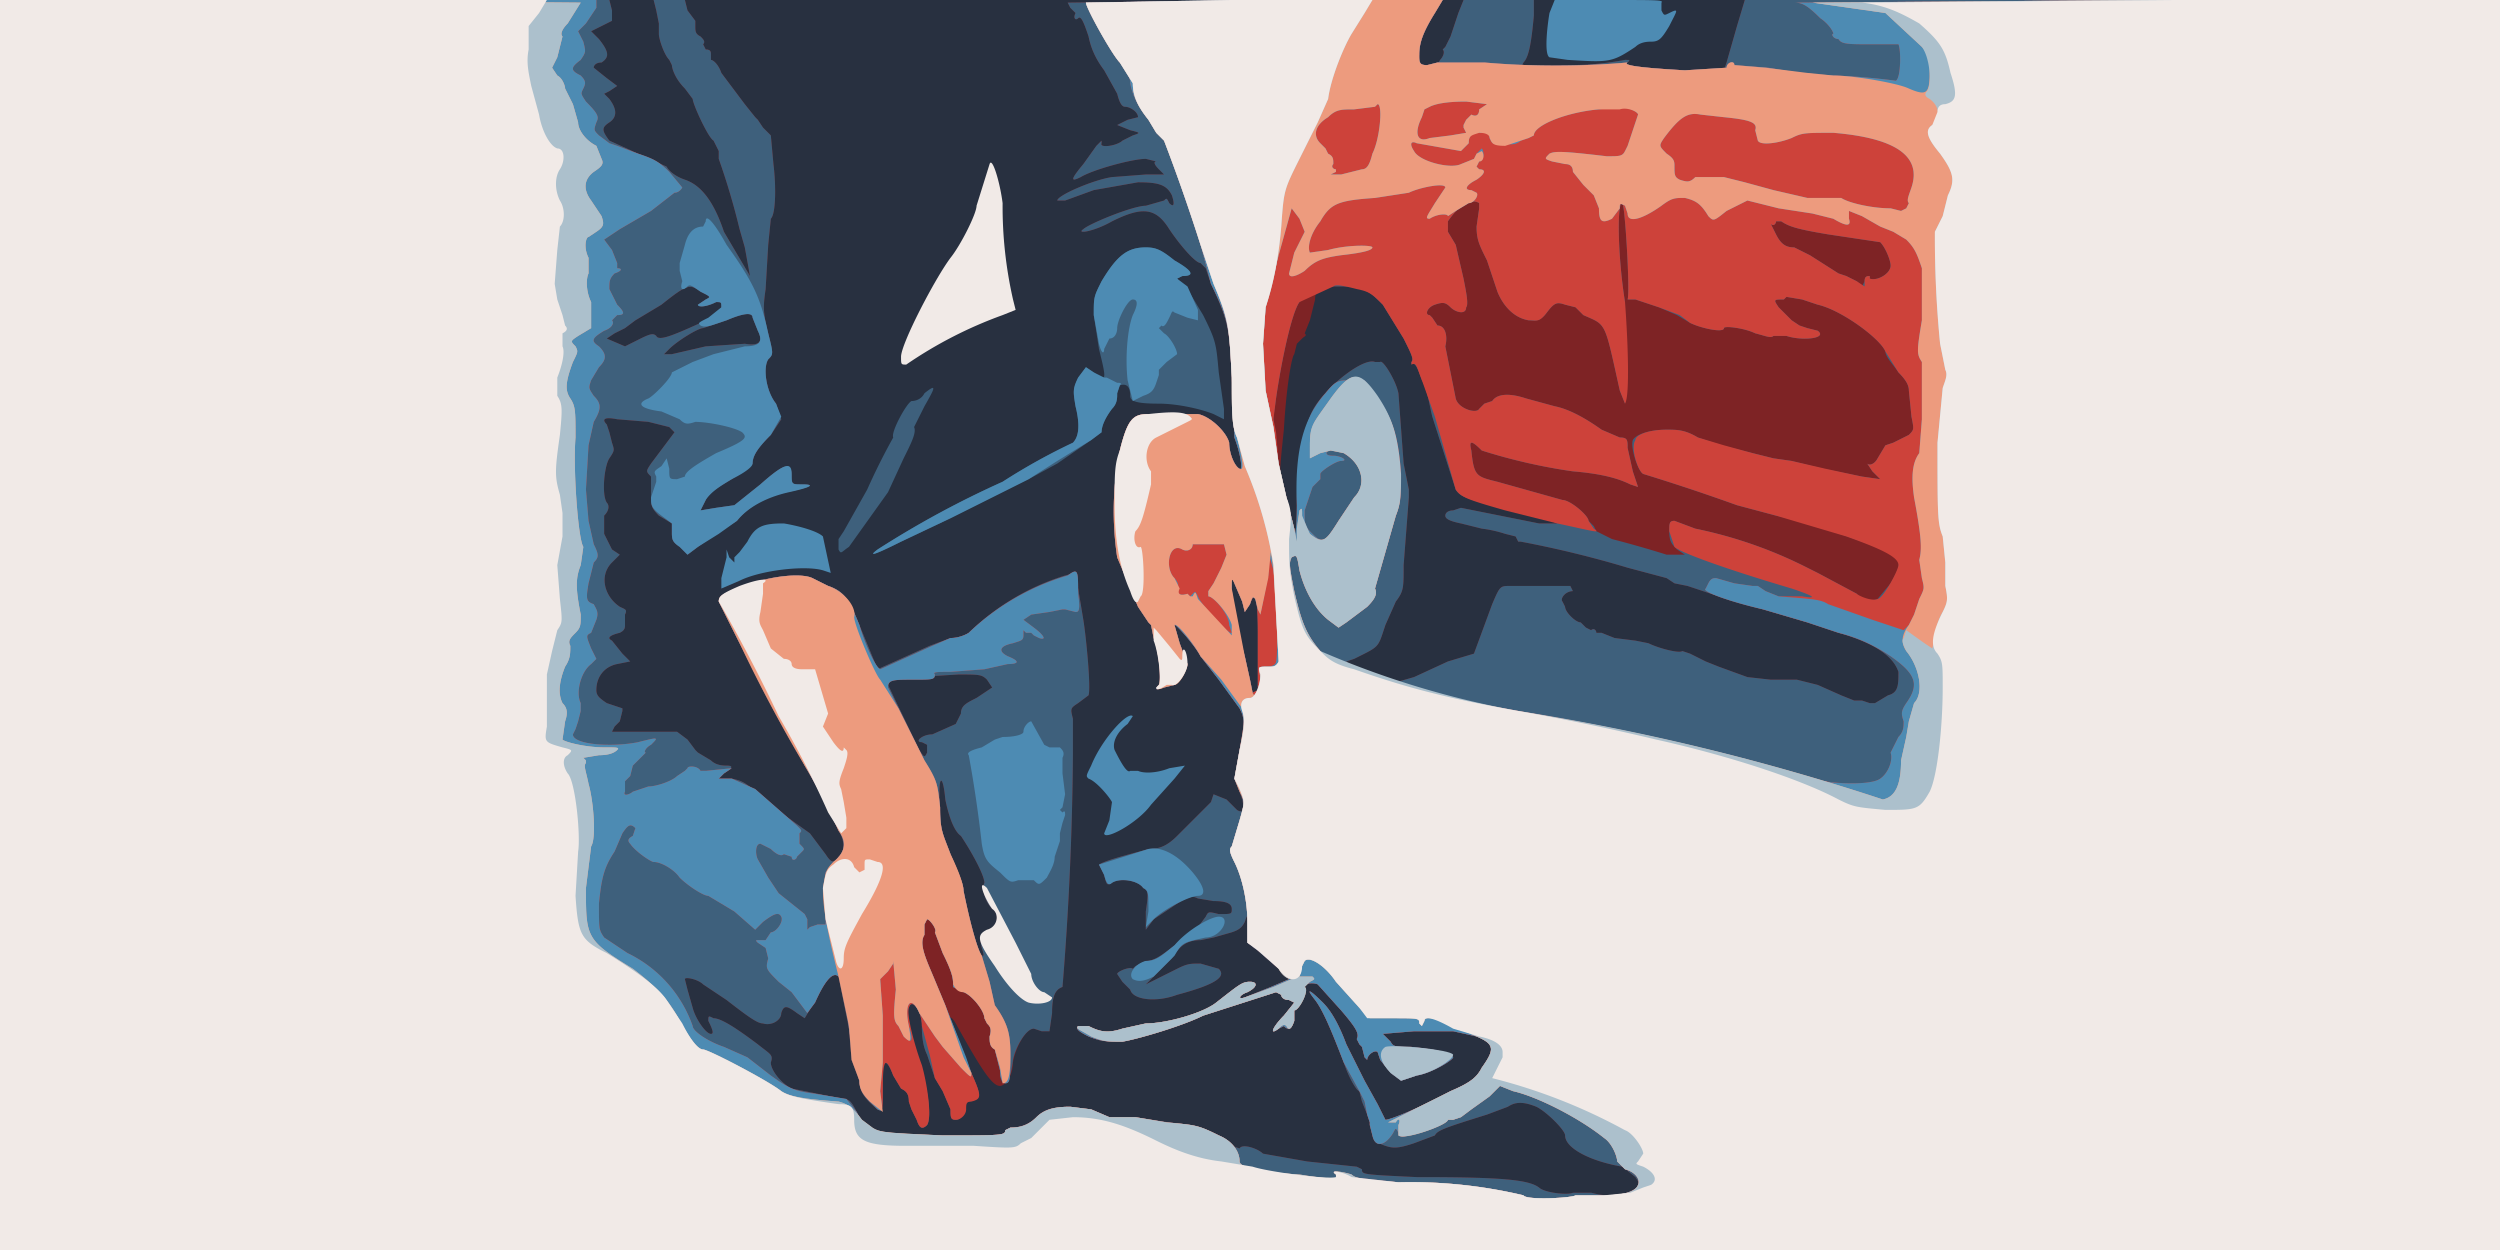
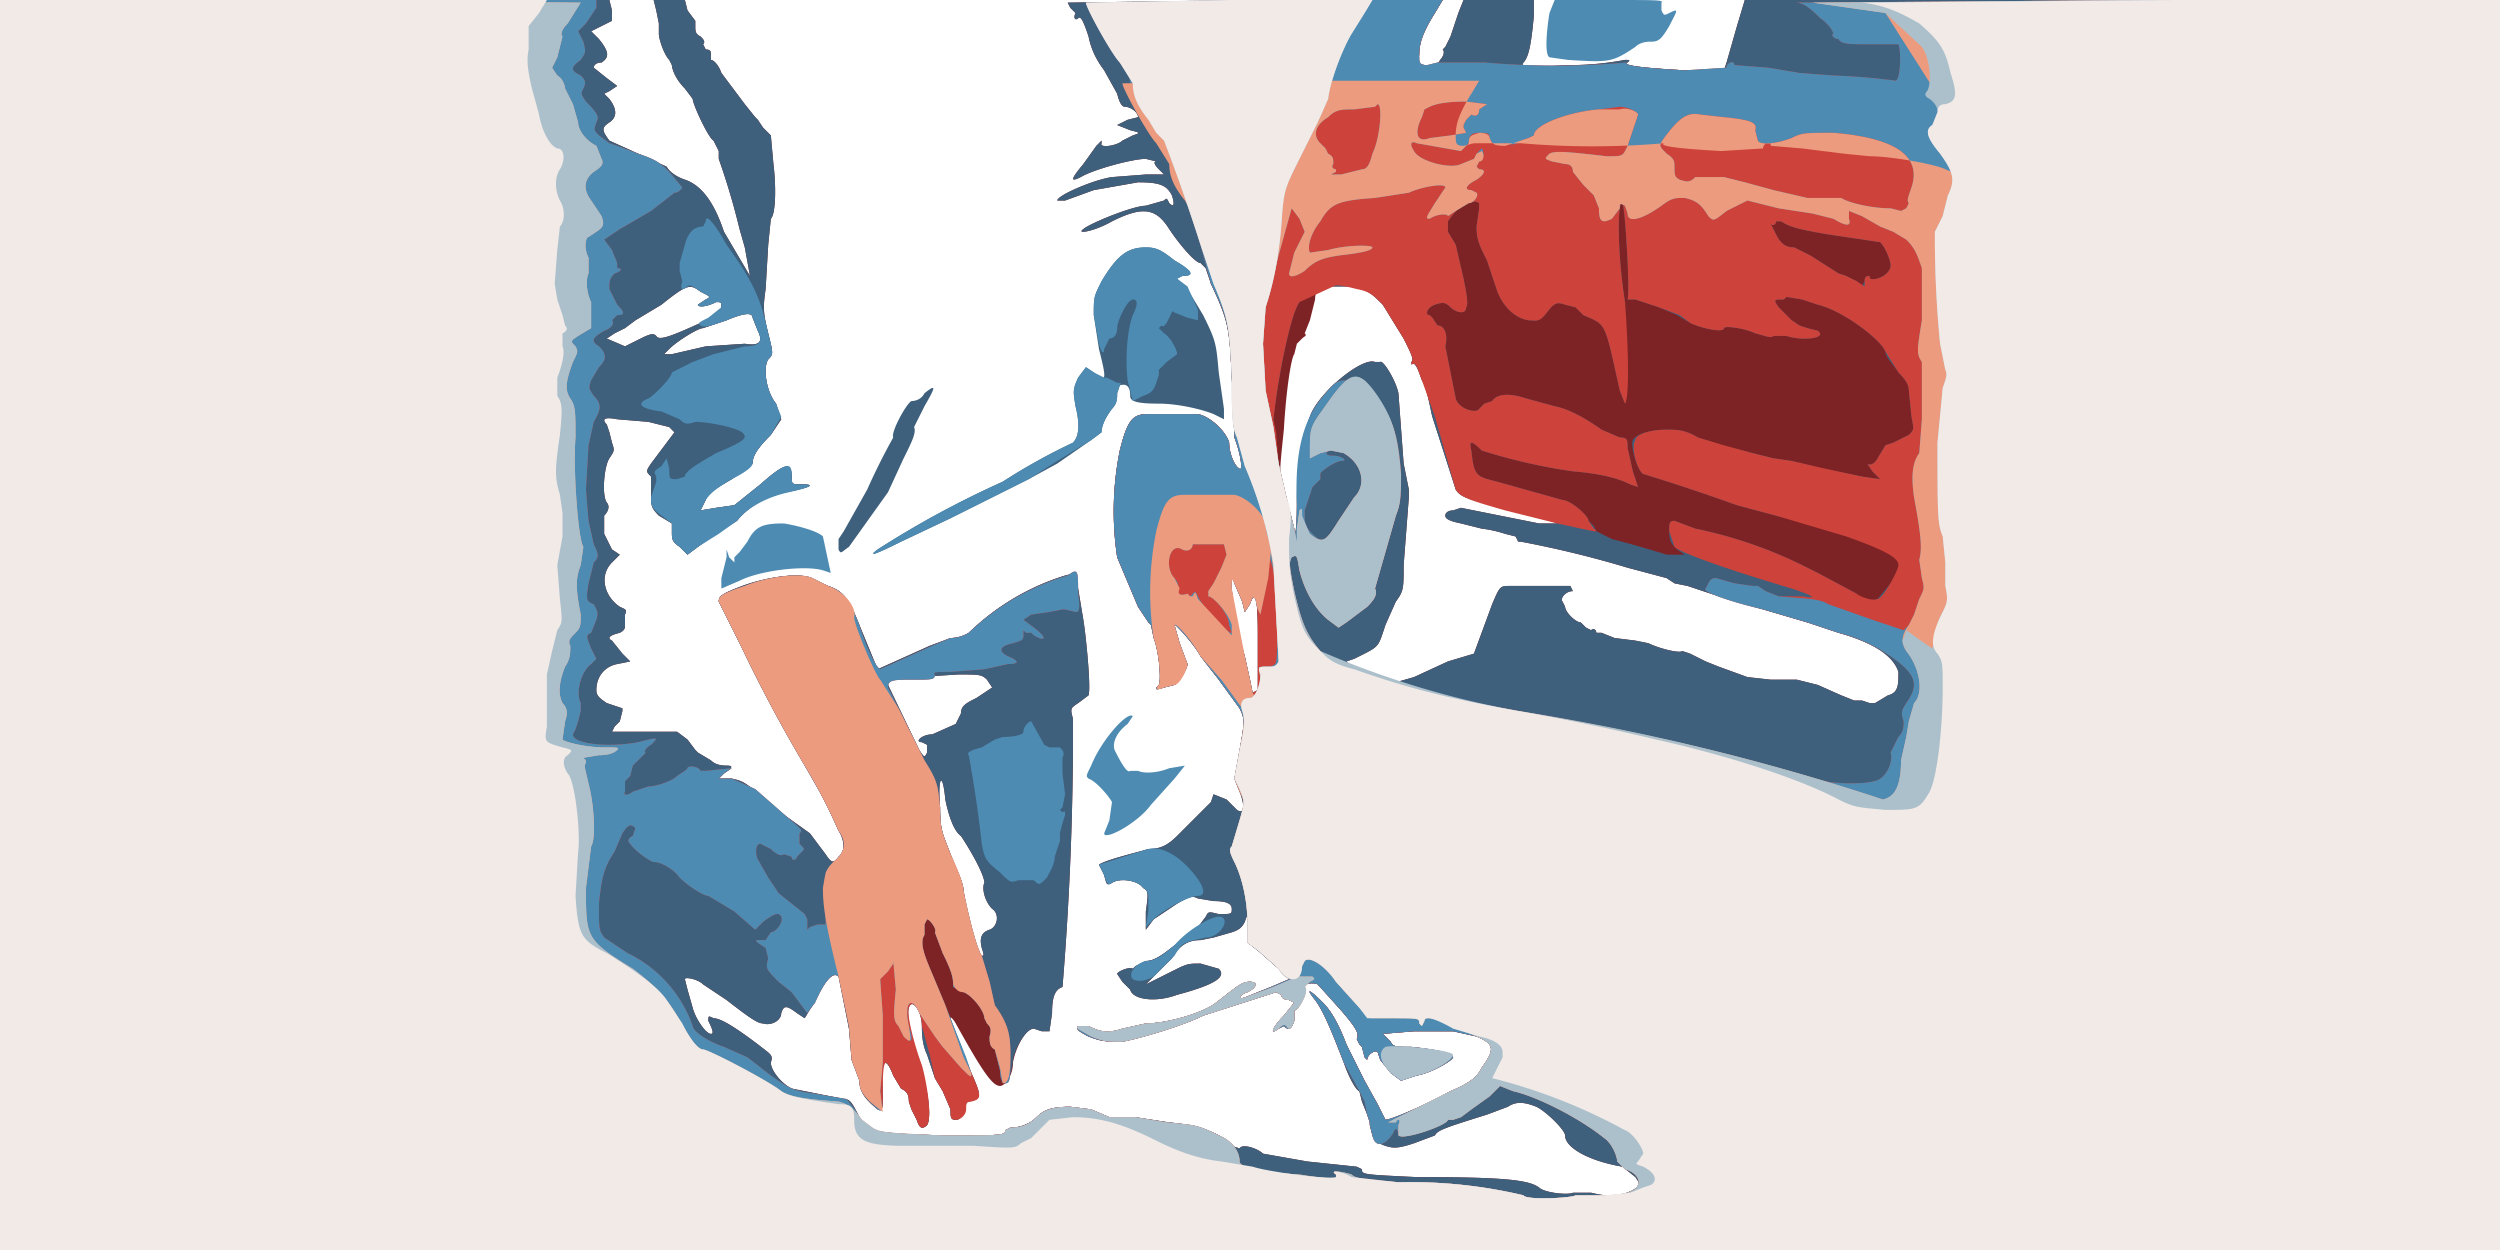
<svg xmlns="http://www.w3.org/2000/svg" xml:space="preserve" style="fill-rule:evenodd;clip-rule:evenodd;stroke-linejoin:round;stroke-miterlimit:2" viewBox="0 0 960 480">
-   <path d="M0 480V0h960v480H0Z" style="fill:#283040;fill-rule:nonzero" />
  <path d="M0 480V0h234l1 4v4l-4 2-4 2 3 3c4 5 4 7 1 9-2 0-3 1-3 2l5 4 4 3-3 2-2 1 2 2c3 4 3 7 0 9s-3 3 0 7l11 5 11 5c1 2 4 4 7 5 6 2 11 8 15 20l10 17-2-11-2-7a273 273 0 0 0-8-27v-3l-2-4c-2-1-8-14-8-16l-3-4c-4-4-5-8-5-9l-1-2c-2-2-4-8-4-10V9l-1-5-1-4h12l1 4 3 4v2c0 2 0 3 2 4 1 1 2 2 1 3l1 2c2 0 2 1 2 2v2c1 0 3 2 4 5l9 12 4 5 1 1 2 3 2 2 1 1 1 11c1 8 1 19-1 21l-1 10-1 17c-1 7-1 9 1 17s2 8 0 10c-2 3-1 12 3 17l2 6-4 6c-5 5-7 8-7 11l-8 6c-5 3-9 5-10 8l-2 4 6-1 7-1 10-8c9-8 12-9 12-3 0 3 0 3 4 3 5 0 4 1-6 3-9 2-15 6-19 11l-8 5-7 5-4 3-3-3c-3-2-3-3-3-6v-3l-5-3c-3-3-3-4-3-8v-7c-2-2-2-2 0-5l3-4 3-4 3-4-2-2-8-2-12-1c-5-1-6 0-4 2l1 3 1 4c1 3 1 3-1 6s-3 14-1 17c1 1 1 3-1 5v7l3 6 3 2-3 3c-5 5-3 13 3 17 2 1 3 1 2 3v4c0 1 0 2-2 3-4 1-5 2-3 3l4 5 3 3-5 1c-5 1-8 5-8 10 0 2 1 3 4 5l6 2v1l-1 4-2 2-1 2h25l4 3 3 4 1 1 5 3c2 2 5 2 6 2 3 0 2 1-1 3l-2 2h5c5 1 6 2 16 11l14 10 6 8c2 3 3 4 5 1 3-2 2-7 0-10a214 214 0 0 0-13-25 575 575 0 0 1-25-47l-8-16c0-2 1-3 9-6 11-4 23-5 26-3l7 3c6 2 8 5 12 15l7 17 20-9 8-3c4 0 7-2 7-2a92 92 0 0 1 37-22l4-1 1 6 2 12c1 6 3 26 2 29l-4 3c-3 2-3 2-2 6v14a1200 1200 0 0 1-4 89c-3 1-4 4-4 10l-1 7h-3l-3-1c-3 0-7 7-8 13 0 5-3 9-5 9-3 0-7-6-17-24-3-5-3-1 0 5l3 8 3 6c4 9 4 10-1 11-1 0-2 1-2 3s-1 4-3 4-2-1-2-4l-3-7-3-5-3-9c-2-4-2-9-2-11 0-6-4-11-5-7-1 2 1 14 4 22 3 7 5 20 3 23-2 2-3 1-4-2l-2-4-1-3c0-3-1-4-3-5l-3-5c-3-8-5-6-4 5 0 8 0 9-2 8-5-4-7-7-7-11l-3-8-1-12-4-20c-2-2-5 1-10 11l-3 5-3-2c-4-3-5-3-6 0 0 3-4 5-7 4-2 0-5-2-14-9l-6-4-3-2c-2-2-7-3-7-2l1 4 2 7c1 4 5 10 7 10 1 0 1-1-1-5 0-2 0-2 2-1 3 0 9 4 17 10 5 4 6 4 5 7 0 3 4 8 8 10l20 4c2 0 3 1 5 5 4 8 5 8 33 9 23 0 24 0 24-2l2-1c3 0 7-1 10-4s6-4 13-4l8 1 7 3h10l13 2c11 1 20 4 24 9l3 1c1-2 7 0 9 2l17 3 19 2 2 1c0 2 0 2 21 3 33 0 43 1 47 4 2 2 11 3 13 2h7c8 2 12 1 16-1 3-2 3-2 1-5l-5-4c-12-2-22-7-22-12 0-2-7-9-11-11-5-2-8-2-11 0l-8 3c-16 5-19 6-20 8l-8 3c-6 2-8 2-11 1s-4-2-5-4l-1-4v-1l-1-3-2-5-1-4c-1 0-4-5-6-11-5-13-8-20-11-24-4-5-2-4 3 1 3 3 6 8 9 16l7 14 5 9 3 6c2 0 14-5 25-11 7-3 10-5 12-9 5-7 5-9-2-12l-9-2h-15l-12 1 1 1 2 2c1 2 2 2 8 2 9 1 15 2 16 4 0 1-8 6-14 7l-6 2-4-3-4-5-1-3c-1-1-4 1-4 3l-1-1-1-4-1-1-1-2c1-2 0-4-6-11l-9-10c-2-1-7 0-5 1 1 1-2 9-4 9v4c-1 3-2 4-4 2l-2 1c-4 3-2-1 2-5l4-5-2-1c-2 0-3-1-3-2l-2-1-28 9c-8 4-25 9-31 10-6 0-8 0-13-2-4-2-5-3-4-4h4c4 2 7 3 13 1l9-2c8 0 22-4 27-8 9-7 10-8 13-8s3 2-1 4c-3 1-4 3-1 2l10-4 7-3-4-4-8-7c-4-3-4-3-4-9 0-5 0-5-1-2-1 2-2 3-5 4l-7 2-5 1c-5 0-8 2-11 7l-7 7-3 3 12-6c4-2 5-2 9-2l7 2c3 3-1 6-16 10-8 3-17 2-18-2l-3-3-2-3c0-1 5-3 6-2l1-1 4-2c3 0 6-2 11-6l9-7 3-4c1-2 1-2 5-1 5 0 5 0 5-2s-2-3-7-3l-6-1c-2-1-3-1-8 2l-9 6-3 4v-7c1-7 1-8-1-9-2-3-9-4-12-2-2 1-2 1-3-3l-2-4c3-2 16-5 19-6 4 0 7-1 11-5l13-13 1-3 5 2 4 4c3 2 3-2 1-7l-2-5 2-11c2-11 2-12 0-16l-8-11-7-9c-2-4-10-13-10-12l2 7 3 8c0 2-4 8-5 8l-4 1c-3 1-4 1-2-1 1-2 0-13-2-18l-1-5-1-1-2-3-2-3-8-19a118 118 0 0 1 1-41c3-12 5-14 11-14h19c5 1 11 7 12 11 0 4 2 9 4 10 1 1 1-4-2-12l-1-23c-1-19-1-21-8-36l-2-6-2-2c-2 0-8-7-12-13-5-8-10-9-22-3-7 4-14 5-11 3 2-2 19-9 24-9l7-2c1-1 1-1 2 1 2 2 2 0 1-3-2-4-5-5-13-5l-17 3-11 4h-3c0-2 14-8 21-9l13-1h7l-2-2c-2-2-2-3-1-3l-4-1c-5 0-20 4-25 7-4 2-4 1 1-5l5-7 2-2v1c-1 2 6 1 8-1l4-2c3-1 3-1-1-2l-5-2 4-2 4-1c0-2-3-4-5-4-1 0-2-1-3-5l-5-9c-3-4-5-8-6-13-2-6-3-8-4-7s-2 0-1-2l-2-2-1-2 72-1h72l-3 5c-5 8-6 12-6 16-1 3 0 4 3 4s4 0 5-2c1-1 2-3 1-4l1-1 2-4 3-9 2-5h27v6c-1 11-2 16-4 18-1 2-1 2 17 1a115 115 0 0 0 22-2c2 0 2 0 1 1-2 1 4 2 22 3h15l1-3 4-14 3-10h290v480H0Zm377-116c-1-4 0-6 3-7s4-6 1-8c-3-3-4-8-3-10 0-3-5-12-9-18-3-2-5-9-6-14-1-11-3-9-2 3 0 9 1 10 4 18 2 5 5 11 5 14 1 9 5 22 6 24 2 2 2 1 1-2Zm-21-78-2-1c-3 0 0-3 4-3l9-4 2-4c0-3 2-4 6-6l6-4-2-3c-2-2-3-2-11-2l-16 1c-9 1-11 1-11 3l12 25c2 3 2 3 3 1v-3Zm369-19c4-1 4-4 4-9-2-6-9-11-23-15l-12-4-17-5-20-6-9-3-5-1-3-2-15-4a402 402 0 0 0-41-10h-1l-1-2-4-1a47 47 0 0 0-9-2l-8-2c-5-1-6-2-6-3s1-2 3-2l3-1 30 6h7l-7-3c-28-6-30-7-32-10l-9-28c-1-4-2-11-4-14-2-6-3-7-4-6v-1c1-1 0-3-3-9l-8-13c-4-4-5-5-11-7h-10c-4 1-5 2-5 5l-2 8-2 5c1 1 0 1-1 2l-2 2-1 4c-1 1-3 12-4 29-2 19-2 19 1 26l3 12c0 4 1 2 1-10 0-15 1-22 5-33 3-9 20-23 25-21h2c1-1 6 7 7 12l2 27 2 10v3l-2 26c0 9 0 10-3 14l-4 9c-3 9-2 8-12 13l-3 1 2 2c3 2 13 6 17 6l7-2 13-6 10-3 7-19c3-7 3-7 7-7h23l1 2c-3 0-5 3-4 4l1 2c0 2 4 6 6 6l2 2 2 1c1-1 2 0 2 1h2l5 2 8 1 5 1c4 2 12 4 13 3l3 1 6 3 5 2 11 4 9 1h10l8 2 9 4 5 2h3l3 1h2l5-3Zm-242-8v-16c0-13-1-17-3-11l-2 3-1-4-3-7c-1-3-1-2-1 1 0 6 3 20 5 27l2 9 1 5 2-1v-6ZM271 133l15-1c6 1 7-1 5-5l-2-5c0-2-3-2-10 1l-9 3c-2 0-10 5-13 8l-2 2h3l13-3Zm-25-3c4-2 5-2 6-1 1 2 6 0 17-5 6-3 8-5 8-6 0-2 0-2-2-2-4 2-7 2-7 1l3-2c2-1 2-1-2-3-4-3-5-3-15 5l-10 6-4 3-4 2-3 2 7 3 6-3Z" style="fill:#7e2325;fill-rule:nonzero" />
  <path d="M0 480V0h234l1 4v4l-4 2-4 2 3 3c4 5 4 7 1 9-2 0-3 1-3 2l5 4 4 3-3 2-2 1 2 2c3 4 3 7 0 9s-3 3 0 7l11 5 11 5c1 2 4 4 7 5 6 2 11 8 15 20l10 17-2-11-2-7a273 273 0 0 0-8-27v-3l-2-4c-2-1-8-14-8-16l-3-4c-4-4-5-8-5-9l-1-2c-2-2-4-8-4-10V9l-1-5-1-4h12l1 4 3 4v2c0 2 0 3 2 4 1 1 2 2 1 3l1 2c2 0 2 1 2 2v2c1 0 3 2 4 5l9 12 4 5 1 1 2 3 2 2 1 1 1 11c1 8 1 19-1 21l-1 10-1 17c-1 7-1 9 1 17s2 8 0 10c-2 3-1 12 3 17l2 6-4 6c-5 5-7 8-7 11l-8 6c-5 3-9 5-10 8l-2 4 6-1 7-1 10-8c9-8 12-9 12-3 0 3 0 3 4 3 5 0 4 1-6 3-9 2-15 6-19 11l-8 5-7 5-4 3-3-3c-3-2-3-3-3-6v-3l-5-3c-3-3-3-4-3-8v-7c-2-2-2-2 0-5l3-4 3-4 3-4-2-2-8-2-12-1c-5-1-6 0-4 2l1 3 1 4c1 3 1 3-1 6s-3 14-1 17c1 1 1 3-1 5v7l3 6 3 2-3 3c-5 5-3 13 3 17 2 1 3 1 2 3v4c0 1 0 2-2 3-4 1-5 2-3 3l4 5 3 3-5 1c-5 1-8 5-8 10 0 2 1 3 4 5l6 2v1l-1 4-2 2-1 2h25l4 3 3 4 1 1 5 3c2 2 5 2 6 2 3 0 2 1-1 3l-2 2h5c5 1 6 2 16 11l14 10 6 8c2 3 3 4 5 1 3-2 2-7 0-10a214 214 0 0 0-13-25 575 575 0 0 1-25-47l-8-16c0-2 1-3 9-6 11-4 23-5 26-3l7 3c6 2 8 5 12 15l7 17 20-9 8-3c4 0 7-2 7-2a92 92 0 0 1 37-22l4-1 1 6 2 12c1 6 3 26 2 29l-4 3c-3 2-3 2-2 6v14a1200 1200 0 0 1-4 89c-3 1-4 4-4 10l-1 7h-3l-3-1c-3 0-7 7-8 12-1 10-5 12-5 4l-2-8c-2-1-2-3-2-5 1-3 0-4-1-5l-1-2c0-3-5-9-8-10l-4-2c0-3 0-5-4-13l-3-8c1-1-2-5-3-5l-1 2-1 4c-1 3 1 8 4 15l5 12 10 26c4 9 4 10-1 11-1 0-2 1-2 3s-1 4-3 4-2-1-2-4l-3-7-3-5-3-9c-2-4-2-9-2-11 0-6-4-11-5-7-1 2 1 14 4 22 3 7 5 20 3 23-2 2-3 1-4-2l-2-4-1-3c0-3-1-4-3-5l-3-5c-3-8-5-6-4 5 0 8 0 9-2 8-5-4-7-7-7-11l-3-8-1-12-4-20c-2-2-5 1-10 11l-3 5-3-2c-4-3-5-3-6 0 0 3-4 5-7 4-2 0-5-2-14-9l-6-4-3-2c-2-2-7-3-7-2l1 4 2 7c1 4 5 10 7 10 1 0 1-1-1-5 0-2 0-2 2-1 3 0 9 4 17 10 5 4 6 4 5 7 0 3 4 8 8 10l20 4c2 0 3 1 5 5 4 8 5 8 33 9 23 0 24 0 24-2l2-1c3 0 7-1 10-4s6-4 13-4l8 1 7 3h10l13 2c11 1 20 4 24 9l3 1c1-2 7 0 9 2l17 3 19 2 2 1c0 2 0 2 21 3 33 0 43 1 47 4 2 2 11 3 13 2h7c8 2 12 1 16-1 3-2 3-2 1-5l-5-4c-12-2-22-7-22-12 0-2-7-9-11-11-5-2-8-2-11 0l-8 3c-16 5-19 6-20 8l-8 3c-6 2-8 2-11 1s-4-2-5-4l-1-4v-1l-1-3-2-5-1-4c-1 0-4-5-6-11-5-13-8-20-11-24-4-5-2-4 3 1 3 3 6 8 9 16l7 14 5 9 3 6c2 0 14-5 25-11 7-3 10-5 12-9 5-7 5-9-2-12l-9-2h-15l-12 1 1 1 2 2c1 2 2 2 8 2 9 1 15 2 16 4 0 1-8 6-14 7l-6 2-4-3-4-5-1-3c-1-1-4 1-4 3l-1-1-1-4-1-1-1-2c1-2 0-4-6-11l-9-10c-2-1-7 0-5 1 1 1-2 9-4 9v4c-1 3-2 4-4 2l-2 1c-4 3-2-1 2-5l4-5-2-1c-2 0-3-1-3-2l-2-1-28 9c-8 4-25 9-31 10-6 0-8 0-13-2-4-2-5-3-4-4h4c4 2 7 3 13 1l9-2c8 0 22-4 27-8 9-7 10-8 13-8s3 2-1 4c-3 1-4 3-1 2l10-4 7-3-4-4-8-7c-4-3-4-3-4-9 0-5 0-5-1-2-1 2-2 3-5 4l-7 2-5 1c-5 0-8 2-11 7l-7 7-3 3 12-6c4-2 5-2 9-2l7 2c3 3-1 6-16 10-8 3-17 2-18-2l-3-3-2-3c0-1 5-3 6-2l1-1 4-2c3 0 6-2 11-6l9-7 3-4c1-2 1-2 5-1 5 0 5 0 5-2s-2-3-7-3l-6-1c-2-1-3-1-8 2l-9 6-3 4v-7c1-7 1-8-1-9-2-3-9-4-12-2-2 1-2 1-3-3l-2-4c3-2 16-5 19-6 4 0 7-1 11-5l13-13 1-3 5 2 4 4c3 2 3-2 1-7l-2-5 2-11c2-11 2-12 0-16l-8-11-7-9c-2-4-10-13-10-12l2 7 3 8c0 2-4 8-5 8l-4 1c-3 1-4 1-2-1 1-2 0-13-2-18l-1-5-1-1-2-3-2-3-8-19a118 118 0 0 1 1-41c3-12 5-14 11-14h19c5 1 11 7 12 11 0 4 2 9 4 10 1 1 1-4-2-12l-1-23c-1-19-1-21-8-36l-2-6-2-2c-2 0-8-7-12-13-5-8-10-9-22-3-7 4-14 5-11 3 2-2 19-9 24-9l7-2c1-1 1-1 2 1 2 2 2 0 1-3-2-4-5-5-13-5l-17 3-11 4h-3c0-2 14-8 21-9l13-1h7l-2-2c-2-2-2-3-1-3l-4-1c-5 0-20 4-25 7-4 2-4 1 1-5l5-7 2-2v1c-1 2 6 1 8-1l4-2c3-1 3-1-1-2l-5-2 4-2 4-1c0-2-3-4-5-4-1 0-2-1-3-5l-5-9c-3-4-5-8-6-13-2-6-3-8-4-7s-2 0-1-2l-2-2-1-2 72-1h72l-3 5c-5 8-6 12-6 16-1 3 0 4 3 4s4 0 5-2c1-1 2-3 1-4l1-1 2-4 3-9 2-5h27v6c-1 11-2 16-4 18-1 2-1 2 17 1a115 115 0 0 0 22-2c2 0 2 0 1 1-2 1 4 2 22 3h15l1-3 4-14 3-10h290v480H0Zm377-116c-1-4 0-6 3-7s4-6 1-8c-3-3-4-8-3-10 0-3-5-12-9-18-3-2-5-9-6-14-1-11-3-9-2 3 0 9 1 10 4 18 2 5 5 11 5 14 1 9 5 22 6 24 2 2 2 1 1-2Zm-21-78-2-1c-3 0 0-3 4-3l9-4 2-4c0-3 2-4 6-6l6-4-2-3c-2-2-3-2-11-2l-16 1c-9 1-11 1-11 3l12 25c2 3 2 3 3 1v-3Zm369-19c4-1 4-4 4-9-2-6-9-11-23-15l-12-4-17-5-20-6-9-3-5-1-3-2-15-4a402 402 0 0 0-41-10h-1l-1-2-4-1a47 47 0 0 0-9-2l-8-2c-5-1-6-2-6-3s1-2 3-2l3-1 30 6h7l-7-3c-28-6-30-7-32-10l-9-28c-1-4-2-11-4-14-2-6-3-7-4-6v-1c1-1 0-3-3-9l-8-13c-4-4-5-5-10-7h-9c-5 0-11 4-13 6-3 4-7 23-9 37l-1 7v6l2 12 3 13 3 12c0 4 1 2 1-10 0-15 1-22 5-33 3-9 20-23 25-21h2c1-1 6 7 7 12l2 27 2 10v3l-2 26c0 9 0 10-3 14l-4 9c-3 9-2 8-12 13l-3 1 2 2c3 2 13 6 17 6l7-2 13-6 10-3 7-19c3-7 3-7 7-7h23l1 2c-3 0-5 3-4 4l1 2c0 2 4 6 6 6l2 2 2 1c1-1 2 0 2 1h2l5 2 8 1 5 1c4 2 12 4 13 3l3 1 6 3 5 2 11 4 9 1h10l8 2 9 4 5 2h3l3 1h2l5-3Zm-242-8v-16c0-13-1-17-3-11l-2 3-1-4-3-7c-1-3-1-2-1 1 0 6 3 20 5 27l2 9 1 5 2-1v-6Zm243-35c4-7 4-8 1-11-5-3-31-12-45-15l-15-4a800 800 0 0 0-36-12c-2-1-5-10-4-13 1-2 6-4 13-4 4 0 7 0 12 3l9 3 12 3 8 2 7 1 12 3 15 3 7 1-3-3-2-3c1 1 3 0 4-2l3-5 3-1 6-3c2-2 2-2 1-7l-1-10c0-2-1-4-4-7-2-3-5-6-5-8-2-5-17-16-26-18l-6-2-6-1-1 1c-4 0-4 0-2 3l5 5 3 2 3 1 4 1c4 3-6 4-12 2h-5c-1 1-3 0-7-1-4-2-12-3-12-2 0 2-9 0-13-2l-5-3-7-3-9-3h-3c1-3-1-36-2-37-2-1-2 19 1 38v39l-2-5c-6-27-5-25-14-29l-3-3-4-1c-3-1-4-1-7 3s-5 3-7 3c-6-1-10-6-12-11l-4-12c-3-6-4-8-4-13l1-7v-2c-3-2-8 1-12 7v4l3 5 3 13c1 5 2 10 1 11 0 3-4 2-6 0s-3-2-6-1-4 4-2 4l1 1 2 3c3 0 4 4 3 8l4 20c1 4 8 6 9 4l2-2 3-1c2-3 7-3 13-1l11 3c5 1 11 4 18 9l7 3c3 0 3 1 3 4l2 9 2 6-3-1c-4-2-10-4-22-5a217 217 0 0 1-35-8c-4-4-5-4-4 0 1 10 2 10 10 12l25 7c3 0 10 6 10 8l2 2 1 2 6 3a423 423 0 0 1 21 6h7l-3-2c-2-2-3-3-3-7 0-3 0-4 2-4l8 3a170 170 0 0 1 43 15l2 1 2 1 15 8c1 2 6 3 8 2l5-6Zm-455-91 15-1c6 1 7-1 5-5l-2-5c0-2-3-2-10 1l-9 3c-2 0-10 5-13 8l-2 2h3l13-3Zm-25-3c4-2 5-2 6-1 1 2 6 0 17-5 6-3 8-5 8-6 0-2 0-2-2-2-4 2-7 2-7 1l3-2c2-1 2-1-2-3-4-3-5-3-15 5l-10 6-4 3-4 2-3 2 7 3 6-3Zm472-23c3 1 8-2 8-5 0-2-2-7-4-9l-20-3c-12-2-15-3-18-5h-2c0 1-1 2-2 1l2 4c2 4 4 5 7 5l6 3 11 7 3 1 4 2 2 2 1-2c0-2 1-2 2-2Z" style="fill:#3e607c;fill-rule:nonzero" />
  <path d="M322 212v-5l2-3 9-16a248 248 0 0 1 10-20c-1-2 5-13 7-14 2 0 4-1 5-3 5-4 4-2 0 5l-4 8c1 2-1 6-4 12l-6 13-15 21c-3 2-3 3-4 1Zm15-1a367 367 0 0 1 48-26 234 234 0 0 1 27-15c2-2 3-6 1-14-1-6-1-6 1-11l3-4 3 2c5 4 5 3 2-9l-2-13c0-7 0-7 3-13 6-10 10-13 17-13 4 0 6 1 11 5 7 4 8 6 3 6l-2 1 4 4 6 10c5 10 5 11 6 22l2 14v4l-4-2c-5-2-14-4-21-4-9 0-11-1-11-3 0-3-1-5-4-4l-1 3c0 2 0 4-2 6-3 4-4 7-4 9l-4 3-13 9-11 6-8 4-22 11-19 9c-10 5-13 6-9 3Z" style="fill:#3e607c;fill-rule:nonzero" />
  <path d="M0 480V0h229v3l-4 6-3 3 2 4c1 4 1 4-1 7-4 3-4 4 0 6 2 2 2 3 1 5s-1 2 1 5c5 5 5 6 4 8-1 3-1 3 1 5l4 3 3 1 8 3c6 2 8 3 12 7l5 6s-1 2-3 2l-9 7-12 7-6 4 3 4 2 5v2c2 0 2 1-1 2-2 2-2 3-2 6l3 6c3 3 3 4 0 4l-2 2c1 1 0 3-3 4-5 3-5 4-2 6 3 3 3 5 0 8l-3 5c-1 3-1 3 1 6 3 3 3 5 0 10l-2 9-1 17 1 12 2 9c2 4 2 5 0 7l-2 8c-1 6-1 7 2 8 1 2 2 3 1 6l-2 5c-2 1-2 1 0 6l2 4-2 2c-4 3-6 11-4 15v3l-1 4-1 3-1 2c0 4 15 5 25 3 8-2 8-2 5 1-2 1-3 3-2 3l-5 5-1 4-2 2v4c-1 2 2 1 3 0l6-2c3 0 9-2 11-4l3-2 1-1c0-1 4-1 5 1h2l10-1-3 2-2 2h5l9 4 16 14c2 2 2 2 1 3v4c2 2 2 2 1 3l-2 2c0 1-2 2-2 0l-3-1c-1 1-3 0-5-2l-4-2c-2 0-2 4-1 6l4 7 4 6 5 4 5 4 1 2v4l1-1 3-1h3v-20l3-4c5-4 5-8 2-12l-5-11-8-14-10-20-15-27-8-16c0-2 1-3 10-6 10-4 22-5 26-3l6 3c6 2 8 5 12 15 2 7 6 16 8 17l20-9 7-3c4 0 7-2 7-2a93 93 0 0 1 38-22c4-3 4-2 4 7 1 7 0 7-1 7l-4-1h-1l-5 1-7 1-3 2 4 3c4 3 5 5 2 4l-2-1-1-1h-2l-1-1v2c0 2-1 2-4 3-5 1-6 3-2 5 5 2 4 3 0 3l-9 2-13 1c-5 0-7 0-6 1 0 2-1 2-8 2-8 0-10 0-10 3l14 28c5 8 5 9 6 18 0 9 1 10 4 18 2 5 5 11 5 14 2 10 5 22 7 25l3 10 2 9c5 7 6 11 6 19 0 9 0 11-2 11-1 0-2-2-2-5l-2-8c-2-1-2-3-2-5 1-3 0-4-1-5l-1-2c0-3-5-9-8-10l-4-2c0-3 0-5-4-13l-3-8c1-1-2-5-3-5l-1 2v4c-2 3 0 8 3 15l5 12 10 26c4 9 4 10 0 11-2 0-2 1-2 3s-2 4-4 4-2-1-2-4l-3-7-3-5-2-9-3-11c0-6-4-11-5-7-1 2 2 14 5 22 2 7 4 20 2 23-2 2-3 1-4-2l-2-4-1-3c0-3-1-4-3-5l-3-5c-3-8-4-6-4 5 0 8 0 9-2 8-4-4-7-7-7-11l-2-8-2-12c-1-9-2-19-4-20-2-2-5 1-9 10l-3 4-3-4-3-4-5-4c-5-5-5-5-4-9l-1-4-3-2c-1-1-1-1 1-1h2l2-3c2 0 5-4 4-6s-3-1-7 2l-3 3-8-7-10-6c-2 0-8-4-11-7-2-3-7-6-10-6-1 0-7-4-9-7-1-1-1-2 1-3l1-3c-2-2-3-1-5 2l-3 7c-4 6-5 10-6 20 0 10 0 10 2 13l9 6a49 49 0 0 1 25 28c0 2 6 6 12 8l9 4 9 7c7 5 9 6 17 7l12 2 4 5c4 8 5 8 33 9 23 0 24 0 24-2l2-1c4 0 7-1 10-4s7-4 13-4l8 1 7 3h10l12 2c11 1 12 1 20 5 5 2 8 6 8 10 0 2 6 4 23 6 12 1 17 1 14-1s3-1 6 1l18 2a188 188 0 0 1 48 5c1 2 19 1 20 0h11c6 0 12-1 13-4 1-2-1-5-5-6l-3-3c0-2-2-7-5-9-10-8-26-16-35-18l-5-2-4 4-7 5-4 3-3 1h-2c0 1-6 4-13 5-5 2-5 2-6 0s-1-2-2 0c-3 5-7 6-8 1l-1-4v-1l-1-3-1-5-2-4-6-11c-5-13-8-20-11-24-4-5-2-4 3 1 3 3 6 8 9 16l7 14 5 9 3 6c2 0 14-5 25-11 7-3 10-5 12-9 5-7 5-9-2-12l-9-2h-15l-12 1 1 1 2 2c1 2 2 2 8 2 9 1 15 2 16 4 0 1-8 6-14 7l-6 2-4-3-4-5-1-3c-1-1-4 1-4 3l-1-1-1-4-1-1-1-2c1-2 0-4-6-11l-9-10c-2-1-7 0-5 1 1 1-2 9-4 9v4c-1 3-2 4-4 2l-2 1c-4 3-2-1 2-5l4-5-2-1c-2 0-3-1-3-2l-2-1-28 9c-8 4-25 9-31 10-6 0-8 0-13-2-4-2-5-3-4-4h4c4 2 7 3 13 1l9-2c8 0 22-4 27-8 9-7 10-8 13-8s3 2-1 4c-3 1-4 3-1 2l10-4 7-3-4-4-8-7-4-3v-8c0-8-2-17-5-23-2-4-2-5-1-6l3-10c2-7 2-7 0-11l-2-5 2-11c2-11 2-12 0-16l-8-11-7-9c-2-4-10-13-10-12l2 7 3 8c0 2-4 8-5 8l-4 1c-3 1-4 1-2-1 1-2 0-13-2-18l-1-5-1-1-2-3-2-3-8-19a118 118 0 0 1 1-41c3-12 5-14 11-14h19c5 1 11 7 12 11 0 4 2 9 4 10 1 1 1-4-2-12l-1-23c-1-19-1-22-8-36l-4-15a726 726 0 0 0-14-40l-3-3-3-5c-4-5-6-9-7-14 0-2-1-5-4-8S417 3 417 1l69-1h68l-3 5c-5 8-6 12-6 16 0 3 0 4 3 4l4-1h18a319 319 0 0 0 55 0c-2 1 4 2 22 3l16-1c0-2 3-3 3-1l13 1 12 2 13 1a245 245 0 0 1 24 2c2-1 2-12 1-14h-11c-8 0-11 0-12-2-2 0-3-2-2-2 0-1-2-4-5-6-5-5-7-6-10-6l134-1h137v480H0Zm722-181c3-2 5-7 4-10l3-6c2-2 2-4 2-6-1-3-1-4 1-7 5-7 4-11-6-18-6-4-12-7-20-9l-12-4-17-5c-13-3-24-7-22-8l1-2c1-2 2-2 3-2l7 2 7 1h2l3 2 5 2h9c6 1 5 0-4-3-27-8-43-14-45-16l-2-6c0-3 0-4 2-4l8 3a170 170 0 0 1 43 15l2 1 2 1 15 8c1 1 6 3 8 2 2 0 8-11 8-13 0-3-6-6-20-11l-27-8-15-4a800 800 0 0 0-36-12c-2-1-5-10-3-13 0-2 5-4 12-4 4 0 7 0 12 3l10 3 11 3 8 2 7 1 13 3 14 3 7 1-3-3-2-3c1 1 3 0 4-2l3-5 3-1 6-3c2-2 2-2 1-7l-1-10c0-2-1-4-4-7l-5-8c-2-5-17-16-26-18l-6-2-6-1-1 1c-4 0-4 0-2 3l5 5 3 2 3 1 4 1c4 3-6 4-12 2h-5c-1 1-3 0-7-1-4-2-12-3-12-2 0 2-9 0-13-2l-4-3-8-3-9-3h-3c1-3-1-36-2-37-2-1-2 19 1 38 1 13 2 36 0 39l-2-5c-6-27-5-25-14-29l-3-3-4-1c-3-1-4-1-7 3s-4 3-7 3c-6-1-10-6-12-11l-4-12c-3-6-4-8-4-13l1-7v-2c-3-2-8 1-12 7v4l3 5 3 13c1 5 2 10 1 11 0 3-4 2-6 0s-3-2-6-1-4 4-2 4l1 1 2 3c3 0 4 4 3 8l4 20c1 4 8 6 9 4l2-2 3-1c2-3 7-3 13-1l11 3c5 1 11 4 18 9l7 3c3 0 3 1 3 4l2 9 2 6-3-1c-4-2-10-4-22-5a217 217 0 0 1-35-8c-4-4-5-4-4 0 1 10 2 10 10 12l25 7c3 0 10 6 10 8l2 3c3 2 0 1-14-2l-20-5c-14-4-17-5-19-8l-8-28-5-14c-2-5-2-7-4-6v-1c1-1 0-3-3-9l-8-13c-4-4-5-5-10-6-4-1-8-2-9-1l-13 6c-3 4-7 23-9 37l-1 8 1 5 1 12 3 13 3 12c1 4 1 2 1-9 0-22 3-34 11-43 4-5 5-5 10-5h5l5 7c6 8 8 15 9 29 0 8 0 11-2 16l-8 28c1 2 0 4-3 7l-8 6-3 2-4-3c-5-4-9-11-11-19-1-6-1-6-3-5-1 2-1 3 1 13 3 13 5 17 10 23 3 3 5 5 14 8 19 6 34 10 62 15a887 887 0 0 1 109 25c8 3 26 4 30 1Zm-239-40v-16c0-13-1-17-3-11l-2 3-1-4-3-7c-1-3-1-2-1 1 0 6 3 20 5 27l2 9 1 5 2-1v-6Zm31-59 6-9c3-3 4-5 2-11-2-4-9-9-12-7-1 1-1 2 2 2s6 2 3 2c-2 0-8 4-8 5v2l-3 3-3 9c0 6 0 6 3 9 4 4 5 3 10-5Zm204-93c3 1 8-2 8-5 0-2-2-7-4-9l-20-3c-12-2-15-3-18-5h-2c0 1-1 2-2 1l2 4c2 4 4 5 7 5l6 3 11 7 3 1 4 2 3 2v-2c0-2 1-2 2-2Z" style="fill:#cd423a;fill-rule:nonzero" />
  <path d="M0 480V0h229v3l-4 6-3 3 2 4c1 4 1 4-1 7-4 3-4 4 0 6 2 2 2 3 1 5s-1 2 1 5c5 5 5 6 4 8-1 3-1 3 1 5l4 3 3 1 8 3c6 2 8 3 12 7l5 6s-1 2-3 2l-9 7-12 7-6 4 3 4 2 5v2c2 0 2 1-1 2-2 2-2 3-2 6l3 6c3 3 3 4 0 4l-2 2c1 1 0 3-3 4-5 3-5 4-2 6 3 3 3 5 0 8l-3 5c-1 3-1 3 1 6 3 3 3 5 0 10l-2 9-1 17 1 12 2 9c2 4 2 5 0 7l-2 8c-1 6-1 7 2 8 1 2 2 3 1 6l-2 5c-2 1-2 1 0 6l2 4-2 2c-4 3-6 11-4 15v3l-1 4-1 3-1 2c0 4 15 5 25 3 8-2 8-2 5 1-2 1-3 3-2 3l-5 5-1 4-2 2v4c-1 2 2 1 3 0l6-2c3 0 9-2 11-4l3-2 1-1c0-1 4-1 5 1h2l10-1-3 2-2 2h5l9 4 16 14c2 2 2 2 1 3v4c2 2 2 2 1 3l-2 2c0 1-2 2-2 0l-3-1c-1 1-3 0-5-2l-4-2c-2 0-2 4-1 6l4 7 4 6 5 4 5 4 1 2v4l1-1 3-1h3v-20l3-4c5-4 5-8 2-12l-5-11-8-14-10-20-15-27-8-16c0-2 1-3 10-6 10-4 22-5 26-3l6 3c6 2 8 5 12 15 2 7 6 16 8 17l20-9 7-3c4 0 7-2 7-2a93 93 0 0 1 38-22c4-3 4-2 4 7 1 7 0 7-1 7l-4-1h-1l-5 1-7 1-3 2 4 3c4 3 5 5 2 4l-2-1-1-1h-2l-1-1v2c0 2-1 2-4 3-5 1-6 3-2 5 5 2 4 3 0 3l-9 2-13 1c-5 0-7 0-6 1 0 2-1 2-8 2-8 0-10 0-10 3l14 28c5 8 5 9 6 18 0 9 1 10 4 18 2 5 5 11 5 14 2 10 5 22 7 25l3 10 2 9c5 7 6 11 6 19 0 9 0 11-2 11-1 0-2-2-2-5l-2-8c-2-1-2-3-2-5 1-3 0-4-1-5l-1-2c0-3-5-9-8-10l-4-2c0-3 0-5-4-13l-3-8c1-1-2-5-3-5l-1 2v4c-2 3 0 8 3 15l5 12 8 20 2 6c0 2 0 2-4-2l-7-8-3-4-2-3-4-6c-3-7-6-4-4 5 2 6 1 7-2 4l-1-2-1-2c-2-2-2-4-1-14l-1-11v1l-2 3-3 3 1 14v18l-1 11c1 8 1 8-1 7-4-4-7-7-7-11l-2-8-2-12c-1-9-2-19-4-20-2-2-5 1-9 10l-3 4-3-4-3-4-5-4c-5-5-5-5-4-9l-1-4-3-2c-1-1-1-1 1-1h2l2-3c2 0 5-4 4-6s-3-1-7 2l-3 3-8-7-10-6c-2 0-8-4-11-7-2-3-7-6-10-6-1 0-7-4-9-7-1-1-1-2 1-3l1-3c-2-2-3-1-5 2l-3 7c-4 6-5 10-6 20 0 10 0 10 2 13l9 6a49 49 0 0 1 25 28c0 2 6 6 12 8l9 4 9 7c7 5 9 6 17 7l12 2 4 5c4 8 5 8 33 9 23 0 24 0 24-2l2-1c4 0 7-1 10-4s7-4 13-4l8 1 7 3h10l12 2c11 1 12 1 20 5 5 2 8 6 8 10 0 2 6 4 23 6 12 1 17 1 14-1s3-1 6 1l18 2a188 188 0 0 1 48 5c1 2 19 1 20 0h11c6 0 12-1 13-4 1-2-1-5-5-6l-3-3c0-2-2-7-5-9-10-8-26-16-35-18l-5-2-4 4-7 5-4 3-3 1h-2c0 1-6 4-13 5-5 2-5 2-6 0s-1-2-2 0c-3 5-7 6-8 1l-1-4v-1l-1-3-1-5-2-4-6-11c-5-13-8-20-11-24-4-5-2-4 3 1 3 3 6 8 9 16l7 14 5 9 3 6c2 0 14-5 25-11 7-3 10-5 12-9 5-7 5-9-2-12l-9-2h-15l-12 1 1 1 2 2c1 2 2 2 8 2 9 1 15 2 16 4 0 1-8 6-14 7l-6 2-4-3-4-5-1-3c-1-1-4 1-4 3l-1-1-1-4-1-1-1-2c1-2 0-4-6-11l-9-10c-2-1-7 0-5 1 1 1-2 9-4 9v4c-1 3-2 4-4 2l-2 1c-4 3-2-1 2-5l4-5-2-1c-2 0-3-1-3-2l-2-1-28 9c-8 4-25 9-31 10-6 0-8 0-13-2-4-2-5-3-4-4h4c4 2 7 3 13 1l9-2c8 0 22-4 27-8 9-7 10-8 13-8s3 2-1 4c-3 1-4 3-1 2l10-4 7-3-4-4-8-7-4-3v-8c0-8-2-17-5-23-2-4-2-5-1-6l3-10c2-7 2-7 0-11l-2-5 2-11c2-11 2-12 0-16l-8-11-7-9c-2-4-10-13-10-12l2 7 3 8c0 2-4 8-5 8l-4 1c-3 1-4 1-2-1 1-2 0-13-2-18l-1-5-1-1-2-3-2-3-8-19a118 118 0 0 1 1-41c3-12 5-14 11-14h19c5 1 11 7 12 11 0 4 2 9 4 10 1 1 1-4-2-12l-1-23c-1-19-1-22-8-36l-4-15a726 726 0 0 0-14-40l-3-3-3-5c-4-5-6-9-7-14 0-2-1-5-4-8S417 3 417 1l69-1h68l-3 5c-5 8-6 12-6 16 0 3 0 4 3 4l4-1h18a319 319 0 0 0 55 0c-2 1 4 2 22 3l16-1c0-2 3-3 3-1l13 1 12 2 13 1a245 245 0 0 1 24 2c2-1 2-12 1-14h-11c-8 0-11 0-12-2-2 0-3-2-2-2 0-1-2-4-5-6-5-5-7-6-10-6l134-1h137v480H0Zm722-181c3-2 5-7 4-10l3-6c2-2 2-4 2-6-1-3-1-4 1-7 5-7 4-11-6-18-6-4-12-7-20-9l-12-4-17-5c-13-3-24-7-22-8l1-2c1-2 2-2 3-2l7 2 7 1h2l3 2 5 2c12 1 16 1 19 3l17 6 12 4 2-2 2-4 2-6c2-4 2-4 1-8l-1-7c1-4 1-8-2-24-1-7-1-13 2-17l1-13v-22c-2-3-2-4 0-16v-20c-2-6-3-8-6-11l-5-3-5-2-7-4-5-2v3c1 3-1 3-6 0l-8-2-13-2-12-3-8 4c-5 4-5 4-7 2-3-5-5-6-9-7-4 0-5 0-9 3-7 5-13 7-13 3l-1-3c-2-1-2-1-2 1l-3 4c-4 2-5 1-5-4l-2-5-4-4-4-5c0-2-1-3-3-3l-5-1c-3-1-3-1-1-3 2-1 5-1 22 1 5 0 6 0 7-2l1-2 4-12c0-1-4-3-7-3l-8 1c-12 1-25 6-25 10l-2 1-3 1c-1 1-3 2-6 1-5 1-5 0-6-2 0-2-1-2-4-2s-4 1-4 4l-3 3-17-3c-2-1-3 0-1 3 2 4 14 7 18 5l5-2 1-2 2-2c1 1 1 5-1 5l-1 2 1 1c3 0 2 2-1 4-4 2-5 4-2 4l2 1c1 1-1 4-3 4l-5 3-3 2c0-1-4-1-7 1-2 0-1-1 2-6l4-6c0-2-10 0-14 2l-13 2c-14 1-17 2-21 9-4 5-5 10-4 12l7-1c7-2 17-2 17-1s-3 2-12 3c-7 1-10 2-14 6-3 2-6 3-6 1l2-8 4-8-2-5-3-4-5 18-5 20-1 14 1 18 3 14 2 14 3 13 3 12c0 4 1 2 1-9-1-22 3-34 11-43 4-5 5-5 10-5h5l5 7c6 8 8 15 8 29 1 8 1 11-1 16l-8 28c1 2 0 4-3 7l-8 6-3 2-4-3c-5-4-9-11-11-19-1-6-1-6-3-5-1 2-1 3 1 13 3 13 5 17 10 23 3 3 5 5 13 8 20 6 35 10 62 15a887 887 0 0 1 110 25c7 3 26 4 30 1Zm-238-39c-1-4-1-4 2-4s4-1 4-2c1-3 0-27-1-35l-2-7v9l-3 15-1-2-1-4c-1-1-1-1-2 2l-2 3-1-4-3-7c-1-3-1-2-1 1 0 6 3 20 5 27l2 9 1 5c1 3 3-2 3-6Zm-12-20c0-4-6-11-8-11v-2l2-3 3-6 2-5-1-4h-12c0 2-2 3-4 2-5-3-7 7-3 11 1 1 2 3 1 4 0 2 1 3 4 2l1 1 1-1c1-1 1-1 2 1 1 3 12 15 13 14l-1-3Zm42-40 6-9c3-3 4-6 2-11-2-4-9-9-12-7-1 1-1 2 2 2s6 2 3 2c-2 0-8 4-8 5v2l-3 3-3 9c0 6 0 6 3 9 4 4 5 3 10-5ZM732 80l1-2c-1-1 0-3 1-6 4-12-6-19-30-21-11 0-12 0-16 2-5 2-12 3-13 1l-1-4c1-3-2-4-12-5l-9-1c-5-1-8 1-14 9-2 3-2 3 1 6 3 2 3 3 3 5 0 3 0 4 2 5 3 1 4 1 6-1h11l8 2 11 3 13 3h13c3 2 12 4 19 4l4 1 2-1ZM515 67l8-2c2 0 3-2 4-6 3-6 4-19 2-19l-1 1-8 1c-5 0-7 0-10 3-5 3-6 7-3 10l2 2 1 2c2 1 2 2 2 4-1 1 0 2 1 2v1l-2 1h4Zm42-15 6-1-1-2v-1l1-2 2-2c2 1 3 0 3-2l3-2-8-1c-8 0-12 1-14 2l-2 1-1 3c-3 6-2 10 3 8l8-1Z" style="fill:#4d8bb3;fill-rule:nonzero" />
  <path d="M435 376c-2-2 1-6 5-7 4 0 6-2 11-6 5-6 14-11 17-11 5 0 1 8-5 8-9 2-9 2-12 7l-8 8c-4 2-6 2-8 1Zm6-27c0-6 0-7-2-8-2-3-9-4-12-2-1 1-2 1-3-3l-2-4 19-6c5-1 11 2 17 9 5 6 5 9 2 9s-13 5-17 9l-3 3 1-6Zm-44-11h-6c-3 1-3 1-7-3-5-4-6-5-7-11a483 483 0 0 0-5-34c-1-1 1-2 5-3l5-3 3-1c5 0 8-1 8-2 0-2 2-4 3-4l5 9 2 1h4c1 1 2 2 1 4v6l1 8-1 5-1 1 1 1c1-1 1 0 1 1l-1 3-1 4v3l-2 6c0 3-2 6-3 8-3 3-3 3-5 1Zm27-18 2-5 1-7c-1-2-6-8-9-9-1-1-1-1 1-5 4-10 14-21 16-19l-2 3c-4 3-6 7-5 10 3 6 5 9 6 8h3c2 1 7 1 12-1l6-1-4 5-9 10c-5 7-18 14-18 11Zm-147-98 1-4 1-4v-3l1 3 2 2v-2l2-2 3-4c3-6 6-7 14-7 6 1 13 3 15 5l3 14-3-1c-7-2-24 0-32 4l-7 3v-4Zm-16-12c-3-2-3-3-3-6v-3l-4-3c-4-3-4-4-4-7l2-6v-2c-1-2-1-2 2-4l2-3 1 4c0 4 0 4 3 4l3-1c0-2 5-5 12-9 12-5 12-6 10-8-3-2-13-4-18-4-3 1-4 1-6-1l-7-3c-8-1-10-3-5-5 2-1 9-8 9-10l8-4 8-3 12-3c6 0 7-2 5-6l-2-5c0-2-3-2-10 1-6 2-8 3-10 2-1-1-1-1 3-3l5-4c0-2 0-2-2-2-4 2-7 2-7 1l3-2c2-1 2-1-2-3-3-2-4-3-5-2-2 2-3 1-2-2l-1-4v-3l2-7c1-4 3-7 7-7l1-2c0-3 3 0 8 9 10 14 13 20 16 34 2 8 2 8 0 10-2 3-1 12 3 17l2 5-4 7c-5 5-7 8-7 11 0 1-2 3-8 6-5 3-8 5-10 8l-2 4 6-1 7-1 10-8c9-8 12-9 12-4 0 4 0 4 4 4 5 0 4 1-5 3s-16 6-20 11l-7 5-8 5-4 3-3-3Zm76 1a367 367 0 0 1 48-26 234 234 0 0 1 27-15c2-2 3-6 1-14-1-6-1-7 1-11l3-4 3 2 4 2h1l4 2c1 0 2 0 1 1l-1 3c0 2 0 4-2 6-3 4-4 7-4 9l-4 3-13 8-11 7-8 4-22 11-19 9c-10 5-13 6-9 3Zm96-65c-1-9 0-20 2-25 2-4 2-6 0-6s-6 8-6 11c0 2-1 4-3 4l-2 4c0 2-1 2-2-2l-2-11c0-7 0-7 3-13 6-10 10-13 17-13 4 0 6 1 11 5 7 4 8 6 3 6l-2 1 4 3 4 9v4l-4-1-5-2c-1-1-1 0-2 2s-2 4-3 3l-1 1 2 2c2 1 5 6 5 8l-4 3-3 3v2l-1 3c-1 3-2 4-5 5l-4 2-2-8ZM602 23l-7-1c-2-1-1-11 0-17l2-5h21c18 0 21 0 20 1v3c1 2 1 2 3 1 4-2 3-1 0 5-3 5-4 6-7 6-1 0-4 0-6 2-9 6-10 6-26 5Z" style="fill:#4d8bb3;fill-rule:nonzero" />
-   <path d="M0 480V0h112l111 1-5 8c-2 2-3 4-2 5l-2 8-2 4 2 3c2 1 3 4 3 5l3 6 2 7c0 3 3 7 7 9l2 5c1 2 0 3-3 5-4 3-4 7-1 11l4 6c1 3 1 4-2 6l-3 2c-1 0-2 4 0 8v6c-1 2-1 7 1 11v10l-5 3c-3 2-3 2-1 4 1 2 1 2-1 6-3 8-3 11-1 14s2 5 2 15c-1 12 1 39 3 42l-1 7c-2 5-2 9 0 19 0 4 0 5-2 7s-3 3-2 5c0 3 0 5-2 8-2 5-3 10-1 14 2 2 2 4 1 7l-1 7c1 1 9 3 16 3 5 0 6 0 5 1s-3 2-7 2l-6 1 1 1v1c-1 1 0 3 1 8 2 7 3 21 1 24l-2 16c0 19 0 20 18 31 8 6 14 12 18 20 4 7 7 11 9 11s25 12 30 16c3 2 8 3 22 4 4 1 6 3 9 7l4 3c3 2 6 2 27 3 23 0 24 0 24-2l2-1c4 0 7-1 10-4s7-4 13-4l8 1 7 3h10l12 2c11 1 12 1 20 5 5 2 8 6 8 10 0 2 6 4 23 5 12 2 17 2 14 0s3-1 6 0c2 2 7 2 18 3a188 188 0 0 1 48 5c1 2 19 1 20 0h11c6 0 12-1 13-4 1-2-1-5-5-6l-3-3c0-2-2-7-5-9-10-8-26-16-35-18l-5-2-4 4-7 5-4 3-3 1h-2c0 2-17 8-19 6v-4c1-2 0-3-1-1h-3l8-4 16-8c7-3 10-5 12-9 5-7 5-9-2-12l-9-4c-6-3-11-4-11-2l-1 2-1-1c0-2 0-2-11-2h-8l-4-4-9-10c-4-6-10-10-12-8l-1 2-1 4h5c1 1 1 1-1 2l-2 2c2 1-2 9-4 9v4c-1 3-2 4-3 2-1-1-2 0-3 1-4 3-2-1 2-5l4-5-2-1c-2 0-3-1-3-2l-2-1-28 9c-8 4-25 9-31 10-6 0-7 0-12-2-5-3-6-3-5-4h4c4 2 7 3 13 1l9-2c8 0 22-4 27-8 9-7 10-8 13-8s3 2-1 4c-3 1-4 3-1 2l11-4 7-3c-2 0-4-2-5-4l-7-7-5-3v-8c0-8-2-17-5-23-2-4-2-5-1-6l3-10c2-7 2-7 0-11l-2-5 2-11c2-11 2-12 1-16l-8-11-8-9c-2-4-9-13-10-12l2 7 3 8c0 2-3 8-5 8l-4 1c-2 1-4 1-2-1 1-2 0-13-2-18l-1-5-1-1-2-3-2-3-8-19a118 118 0 0 1 1-41c3-12 5-14 11-14h19c5 1 11 7 12 11 0 4 2 9 4 10s1-4-1-12c-2-4-2-10-2-23-1-19-1-22-7-36l-5-15a726 726 0 0 0-14-40l-3-3-3-5c-4-5-6-9-6-14l-5-8c-3-3-13-21-13-23l69-1h68l-3 5c-5 8-6 12-6 16 0 3 0 4 3 4l4-1h18a319 319 0 0 0 55 0c-2 1 4 2 22 3l16-1c0-2 3-3 3-1l12 1 16 2 10 1c8 0 25 3 29 5 7 3 8 2 8-7 0-4-1-7-3-9L724 5l-28-4 127-1h137v480H0Zm723-173c5-1 7-6 7-15l2-9 1-6 2-7c4-4 2-14-3-20-2-3-2-6 1-10l2-4 2-6c2-4 2-4 1-8l-1-7c1-4 1-8-2-24-1-7-1-13 2-17l1-13v-22c-2-3-2-4 0-16v-20c-2-6-3-8-6-11l-5-3-5-2-7-4-5-2v3c1 3-1 3-6 0l-8-2-13-2-12-3-8 4c-5 4-5 4-7 2-3-5-5-6-9-7-4 0-5 0-9 3-7 5-13 7-13 3l-1-3c-2-1-2-1-2 1l-3 4c-4 2-5 1-5-4l-2-5-4-4-4-5c0-2-1-3-3-3l-5-1c-3-1-3-1-1-3 2-1 5-1 22 1 5 0 6 0 7-2l1-2 4-12c0-1-4-3-7-2h-8c-12 1-25 6-25 10l-2 1-3 1-6 2c-5 0-5-1-6-3 0-1-1-2-4-2-3 1-4 1-4 4l-3 3-17-3c-2-1-3 0-1 3 2 4 14 7 18 5l5-2 1-2 2-1c1 1 1 4-1 4l-1 2 1 1c3 0 2 2-1 4-4 2-5 4-2 4l2 1c1 1-1 4-3 4l-5 3-3 2c0-1-4-1-7 1-2 0-1-1 2-6l4-6c0-2-10 0-14 2l-13 2c-14 1-17 2-21 9-4 5-5 10-4 12l7-1c7-2 17-2 17-1s-3 2-12 3c-7 1-10 2-14 6-3 2-6 3-6 1l2-8 4-8-2-5-3-4-5 18-5 20-1 14 1 18 3 14 2 14 3 13 3 12 1 6v-6l1-7c1-1 1-1 1 2s1 4 3 7c5 4 6 3 11-5l6-9c5-5 3-13-4-17l-5-1-4 1-4 2v-4c0-9 1-9 8-19 8-11 11-11 18 0 6 8 8 15 8 29 1 8 1 11-1 16l-8 28c1 2 0 4-3 7l-8 6-3 2-4-3c-5-4-9-11-11-19-1-6-1-6-3-5-1 2-1 3 1 13 3 13 5 17 10 23 3 3 5 5 13 8 20 6 35 10 62 15a887 887 0 0 1 141 34Zm-239-47c-1-4-1-4 3-4 2 0 3 0 4-2l-2-35-1-7-1 10-3 14-1-2-1-4c-1-1-1-1-2 2l-2 3-1-4-3-7c-1-2-1-2-1 2l5 26 2 9 1 5c1 3 3-2 3-6Zm-11-20c-1-4-7-11-9-11v-2l2-3 3-6 2-5-1-4h-12c0 2-2 3-4 2-5-3-7 7-3 11l2 4c-1 2 0 3 3 2l1 1h1c1-2 1-2 2 1l13 14v-4ZM732 80l1-2c-1-1 0-3 1-6 4-12-6-19-30-21-11 0-12 0-16 2-5 2-12 3-13 1l-1-4c1-3-2-4-12-5l-9-1c-5-1-8 1-14 9-2 3-2 3 1 6 3 2 3 3 3 5 0 3 0 4 2 5 3 1 4 1 6-1h11l8 2 11 3 13 3h13c3 2 12 4 19 4l4 1 2-1ZM515 67l8-2c2 0 3-2 4-6 3-6 4-19 2-19l-1 1-8 1c-5 0-7 0-10 3-5 3-6 7-3 10l2 2 1 2c2 1 2 2 2 4-1 1 0 2 1 2v1l-2 1h4Zm42-15 6-1-1-2v-1l1-2 2-2c2 1 3 0 3-2l3-2-8-1c-8 0-12 1-14 2l-2 1-1 3c-3 6-2 10 3 8l8-1Z" style="fill:#ed9b7e;fill-rule:nonzero" />
+   <path d="M0 480V0h112l111 1-5 8c-2 2-3 4-2 5l-2 8-2 4 2 3c2 1 3 4 3 5l3 6 2 7c0 3 3 7 7 9l2 5c1 2 0 3-3 5-4 3-4 7-1 11l4 6c1 3 1 4-2 6l-3 2c-1 0-2 4 0 8v6c-1 2-1 7 1 11v10l-5 3c-3 2-3 2-1 4 1 2 1 2-1 6-3 8-3 11-1 14s2 5 2 15c-1 12 1 39 3 42l-1 7c-2 5-2 9 0 19 0 4 0 5-2 7s-3 3-2 5c0 3 0 5-2 8-2 5-3 10-1 14 2 2 2 4 1 7l-1 7c1 1 9 3 16 3 5 0 6 0 5 1s-3 2-7 2l-6 1 1 1v1c-1 1 0 3 1 8 2 7 3 21 1 24l-2 16c0 19 0 20 18 31 8 6 14 12 18 20 4 7 7 11 9 11s25 12 30 16c3 2 8 3 22 4 4 1 6 3 9 7l4 3c3 2 6 2 27 3 23 0 24 0 24-2l2-1c4 0 7-1 10-4s7-4 13-4l8 1 7 3h10l12 2c11 1 12 1 20 5 5 2 8 6 8 10 0 2 6 4 23 5 12 2 17 2 14 0s3-1 6 0c2 2 7 2 18 3a188 188 0 0 1 48 5c1 2 19 1 20 0h11c6 0 12-1 13-4 1-2-1-5-5-6l-3-3c0-2-2-7-5-9-10-8-26-16-35-18l-5-2-4 4-7 5-4 3-3 1h-2c0 2-17 8-19 6v-4c1-2 0-3-1-1h-3l8-4 16-8c7-3 10-5 12-9 5-7 5-9-2-12l-9-4c-6-3-11-4-11-2l-1 2-1-1c0-2 0-2-11-2h-8l-4-4-9-10c-4-6-10-10-12-8l-1 2-1 4h5c1 1 1 1-1 2l-2 2c2 1-2 9-4 9v4c-1 3-2 4-3 2-1-1-2 0-3 1-4 3-2-1 2-5l4-5-2-1c-2 0-3-1-3-2l-2-1-28 9c-8 4-25 9-31 10-6 0-7 0-12-2-5-3-6-3-5-4h4c4 2 7 3 13 1l9-2c8 0 22-4 27-8 9-7 10-8 13-8s3 2-1 4c-3 1-4 3-1 2l11-4 7-3c-2 0-4-2-5-4l-7-7-5-3v-8c0-8-2-17-5-23-2-4-2-5-1-6l3-10c2-7 2-7 0-11l-2-5 2-11c2-11 2-12 1-16l-8-11-8-9c-2-4-9-13-10-12l2 7 3 8c0 2-3 8-5 8l-4 1c-2 1-4 1-2-1 1-2 0-13-2-18a118 118 0 0 1 1-41c3-12 5-14 11-14h19c5 1 11 7 12 11 0 4 2 9 4 10s1-4-1-12c-2-4-2-10-2-23-1-19-1-22-7-36l-5-15a726 726 0 0 0-14-40l-3-3-3-5c-4-5-6-9-6-14l-5-8c-3-3-13-21-13-23l69-1h68l-3 5c-5 8-6 12-6 16 0 3 0 4 3 4l4-1h18a319 319 0 0 0 55 0c-2 1 4 2 22 3l16-1c0-2 3-3 3-1l12 1 16 2 10 1c8 0 25 3 29 5 7 3 8 2 8-7 0-4-1-7-3-9L724 5l-28-4 127-1h137v480H0Zm723-173c5-1 7-6 7-15l2-9 1-6 2-7c4-4 2-14-3-20-2-3-2-6 1-10l2-4 2-6c2-4 2-4 1-8l-1-7c1-4 1-8-2-24-1-7-1-13 2-17l1-13v-22c-2-3-2-4 0-16v-20c-2-6-3-8-6-11l-5-3-5-2-7-4-5-2v3c1 3-1 3-6 0l-8-2-13-2-12-3-8 4c-5 4-5 4-7 2-3-5-5-6-9-7-4 0-5 0-9 3-7 5-13 7-13 3l-1-3c-2-1-2-1-2 1l-3 4c-4 2-5 1-5-4l-2-5-4-4-4-5c0-2-1-3-3-3l-5-1c-3-1-3-1-1-3 2-1 5-1 22 1 5 0 6 0 7-2l1-2 4-12c0-1-4-3-7-2h-8c-12 1-25 6-25 10l-2 1-3 1-6 2c-5 0-5-1-6-3 0-1-1-2-4-2-3 1-4 1-4 4l-3 3-17-3c-2-1-3 0-1 3 2 4 14 7 18 5l5-2 1-2 2-1c1 1 1 4-1 4l-1 2 1 1c3 0 2 2-1 4-4 2-5 4-2 4l2 1c1 1-1 4-3 4l-5 3-3 2c0-1-4-1-7 1-2 0-1-1 2-6l4-6c0-2-10 0-14 2l-13 2c-14 1-17 2-21 9-4 5-5 10-4 12l7-1c7-2 17-2 17-1s-3 2-12 3c-7 1-10 2-14 6-3 2-6 3-6 1l2-8 4-8-2-5-3-4-5 18-5 20-1 14 1 18 3 14 2 14 3 13 3 12 1 6v-6l1-7c1-1 1-1 1 2s1 4 3 7c5 4 6 3 11-5l6-9c5-5 3-13-4-17l-5-1-4 1-4 2v-4c0-9 1-9 8-19 8-11 11-11 18 0 6 8 8 15 8 29 1 8 1 11-1 16l-8 28c1 2 0 4-3 7l-8 6-3 2-4-3c-5-4-9-11-11-19-1-6-1-6-3-5-1 2-1 3 1 13 3 13 5 17 10 23 3 3 5 5 13 8 20 6 35 10 62 15a887 887 0 0 1 141 34Zm-239-47c-1-4-1-4 3-4 2 0 3 0 4-2l-2-35-1-7-1 10-3 14-1-2-1-4c-1-1-1-1-2 2l-2 3-1-4-3-7c-1-2-1-2-1 2l5 26 2 9 1 5c1 3 3-2 3-6Zm-11-20c-1-4-7-11-9-11v-2l2-3 3-6 2-5-1-4h-12c0 2-2 3-4 2-5-3-7 7-3 11l2 4c-1 2 0 3 3 2l1 1h1c1-2 1-2 2 1l13 14v-4ZM732 80l1-2c-1-1 0-3 1-6 4-12-6-19-30-21-11 0-12 0-16 2-5 2-12 3-13 1l-1-4c1-3-2-4-12-5l-9-1c-5-1-8 1-14 9-2 3-2 3 1 6 3 2 3 3 3 5 0 3 0 4 2 5 3 1 4 1 6-1h11l8 2 11 3 13 3h13c3 2 12 4 19 4l4 1 2-1ZM515 67l8-2c2 0 3-2 4-6 3-6 4-19 2-19l-1 1-8 1c-5 0-7 0-10 3-5 3-6 7-3 10l2 2 1 2c2 1 2 2 2 4-1 1 0 2 1 2v1l-2 1h4Zm42-15 6-1-1-2v-1l1-2 2-2c2 1 3 0 3-2l3-2-8-1c-8 0-12 1-14 2l-2 1-1 3c-3 6-2 10 3 8l8-1Z" style="fill:#ed9b7e;fill-rule:nonzero" />
  <path d="M334 423c-3-3-4-5-4-8l-3-8-1-13-4-19c-5-20-6-27-6-34 1-6 1-7 4-10 5-4 5-8 2-12a214 214 0 0 0-13-25 575 575 0 0 1-25-47l-8-16c0-2 1-3 10-6 10-4 22-5 26-3l6 3c6 2 11 8 10 12 0 3 8 22 10 24l7 11 10 20c5 8 5 9 6 18 0 9 1 10 4 18 2 4 5 11 5 14 2 10 5 22 7 25l3 10 2 9c5 7 6 11 6 19 0 9-1 11-3 11l-1-6-2-7c-2-1-2-3-2-5 1-3 0-4-1-5l-1-2c0-3-5-9-8-10-2 0-3-1-4-3 0-2 0-4-4-12l-3-8c1-1-2-5-3-5l-1 2v4c-2 3 0 8 3 15l5 12 7 20 3 6c0 2 0 2-4-2l-7-8-3-4-2-3-4-6c-3-7-6-4-4 5 1 6 1 7-2 4l-1-2-1-2c-2-2-2-4-1-14l-1-11v1l-2 3-3 3 1 14v18l-1 11 1 8-5-4Z" style="fill:#ed9b7e;fill-rule:nonzero" />
  <path d="M0 480V0h112l111 1-5 8c-2 2-3 4-2 5l-2 8-2 4 2 3c2 1 3 4 3 5l3 6 2 7c0 3 3 7 7 9l2 5c1 2 0 3-3 5-4 3-4 7-1 11l4 6c1 3 1 4-2 6l-3 2c-1 0-2 4 0 8v6c-1 2-1 7 1 11v10l-5 3c-3 2-3 2-1 4 1 2 1 2-1 6-3 8-3 11-1 14s2 5 2 15c-1 12 1 39 3 42l-1 7c-2 5-2 9 0 19 0 4 0 5-2 7s-3 3-2 5c0 3 0 5-2 8-2 5-3 10-1 14 2 2 2 4 1 7l-1 7c1 1 9 3 16 3 5 0 6 0 5 1s-3 2-7 2l-6 1 1 1v1c-1 1 0 3 1 8 2 7 3 21 1 24l-2 16c0 19 0 20 18 31 8 6 14 12 18 20 4 7 7 11 9 11s25 12 30 16c3 2 8 3 22 4 4 1 6 3 9 7l4 3c3 2 6 2 27 3 23 0 24 0 24-2l2-1c4 0 7-1 10-4s7-4 13-4l8 1 7 3h10l12 2c11 1 12 1 20 5 5 2 8 6 8 10 0 2 6 4 23 5 12 2 17 2 14 0s3-1 6 0c2 2 7 2 18 3a188 188 0 0 1 48 5c1 2 19 1 20 0h11c6 0 12-1 13-4 1-2-1-5-5-6l-3-3c0-2-2-7-5-9-10-8-26-16-35-18l-5-2-4 4-7 5-4 3-3 1h-2c0 2-17 8-19 6v-4c1-2 0-3-1-1h-3l8-4 16-8c7-3 10-5 12-9 5-7 5-9-2-12l-9-4c-6-3-11-4-11-2l-1 2-1-1c0-2 0-2-11-2h-8l-4-4-9-10c-4-6-10-10-12-8l-1 2-1 4h5c1 1 1 1-1 2l-2 2c2 1-2 9-4 9v4c-1 3-2 4-3 2-1-1-2 0-3 1-4 3-2-1 2-5l4-5-2-1c-2 0-3-1-3-2l-2-1-28 9c-8 4-25 9-31 10-6 0-7 0-12-2-5-3-6-3-5-4h4c4 2 7 3 13 1l9-2c8 0 22-4 27-8 9-7 10-8 13-8s3 2-1 4c-3 1-4 3-1 2l11-4 7-3c-2 0-4-2-5-4l-7-7-5-3v-8c0-8-2-17-5-23-2-4-2-5-1-6l3-10c2-7 2-7 0-12l-2-4 2-11c2-9 2-12 1-15s0-5 3-5c2 0 4-5 4-9-1-3-1-3 3-3 2 0 3 0 4-2l-2-37a158 158 0 0 0-11-38l-3-11c-2-4-2-10-2-23-1-19-1-22-7-36l-5-15a726 726 0 0 0-14-40l-3-3-3-5c-4-5-6-9-6-14l-5-8c-3-3-13-21-13-23l55-1h55l-3 5-5 8c-3 5-8 17-9 25l-4 9-7 14c-6 12-6 12-7 26-1 12-3 22-6 31l-1 14 1 18 3 14 2 14 3 13 3 12 1 5v-5l1-7c1-1 1-1 1 2l3 7c5 4 6 3 11-5l6-9c5-5 3-13-4-17l-5-1-4 1-4 2v-5c0-8 1-8 8-18 8-11 11-11 18-1 6 9 8 16 9 30 0 8 0 11-2 16l-8 28c1 2 0 4-3 7l-8 6-3 2-4-3c-5-4-9-11-11-19-1-6-1-6-3-5-1 2-1 3 1 13 3 13 5 17 10 23a344 344 0 0 0 76 23 887 887 0 0 1 140 34c5-1 7-6 7-15l2-9 1-6 2-7c4-4 2-14-3-20-1-2-2-4-1-5l1-3 7 5 3 2 1-4c0-2 1-7 3-10 2-4 2-5 1-10v-9l-1-10c-2-5-2-8-2-36l2-21c1-3 2-5 1-7l-2-10a415 415 0 0 1-2-43l3-6 2-8c3-6 2-9-3-16-5-6-6-9-3-11 3-3 3-7-1-10-2-1-2-2-1-3 2-3 1-13-2-17L724 5l-28-4 127-1h137v480H0Z" style="fill:#acc0cc;fill-rule:nonzero" />
  <path d="M534 412c-4-4-5-8-2-10 3-1 25 1 26 3 0 2-8 7-14 8l-6 2-4-3Z" style="fill:#acc0cc;fill-rule:nonzero" />
  <path d="M0 480V0h210l-3 5-4 5v9c-1 5 0 9 1 14l3 11c1 6 4 12 7 13 3 0 3 5 1 8s-2 8 0 12c2 3 2 8 0 10l-1 9-1 13 1 6 2 6 1 4c1 1 1 2-1 3v5c1 2 0 7-2 12v7c2 3 2 5 1 15-2 14-2 16 0 23l1 7v9l-2 11 1 13c1 9 1 9-1 12l-2 8-2 9v20c-1 6-1 6 6 8 4 1 4 1 2 3-2 1-2 4 0 7 3 3 5 24 4 30l-1 17c1 15 2 17 12 22 8 5 19 12 23 18l6 9c3 6 6 10 8 10s25 12 30 16c3 2 8 3 22 5 5 0 6 1 6 6 0 8 4 10 20 10h26c15 1 16 1 18-1l4-2 4-4 3-3 9-1c11 0 20 3 32 9 8 4 16 7 25 8l12 2c6 2 29 5 32 4v-1c-3-2 3-1 6 1l18 2a188 188 0 0 1 48 5c1 2 19 1 20 0h11l10-1 5-2 3-1c3-2 1-5-3-7-3-1-3-1-2-2l2-3c0-2-4-8-7-9a216 216 0 0 0-51-20l4-8v-2c0-3-4-5-9-6l-10-3c-7-4-11-5-11-3l-1 2-1-1c0-2 0-2-11-2h-9l-3-4-9-10c-4-6-10-10-12-8l-1 2c0 6-5 7-9 1l-8-7-4-3v-8c0-8-2-17-5-23-2-4-2-5-1-6l3-10c2-7 2-7 0-12l-2-4 2-11c2-9 2-12 1-15s0-5 3-5c2 0 4-5 4-9-1-3-1-3 3-3 2 0 3 0 4-2l-2-37a158 158 0 0 0-11-38l-3-11c-2-4-2-10-2-23-1-19-1-22-7-36l-5-15a726 726 0 0 0-14-40l-3-3-3-5c-4-5-6-9-6-14l-5-8c-3-3-13-21-13-23l55-1h55l-3 5-5 8c-3 5-8 17-9 25l-4 9-7 14c-6 12-6 12-7 26-1 12-3 22-6 31l-1 14 1 18 3 14 2 14 3 13c2 5 2 7 1 16 0 9 0 12 2 22 3 13 4 15 10 21 3 3 5 5 13 7 20 7 35 11 63 16a887 887 0 0 1 53 11c27 6 55 15 70 23 6 3 7 3 18 4 12 0 13 0 17-7 3-6 5-25 5-40 0-9 0-10-2-13-3-3-2-8 2-16 2-4 2-5 1-10v-9l-1-10c-2-5-2-8-2-36l2-21c1-3 2-5 1-7l-2-10a415 415 0 0 1-2-43l3-6 2-8c3-6 2-9-3-16-5-6-6-9-3-11l2-5c0-2 1-3 3-3 4-1 5-3 2-12-2-9-4-12-12-19-7-4-13-7-22-8l119-1h126v480H0Z" style="fill:#f1eae7;fill-rule:nonzero" />
-   <path d="M395 385c-3-1-8-6-13-14-7-10-7-12-3-14 4-1 5-6 2-8-3-4-6-12-2-8l11 21 3 6 3 6c0 3 3 7 5 7l3 2c0 2-5 3-9 2Zm-74-16-4-16-1-12c1-5 1-7 4-9 3-3 7-3 8 1l2 2 2-1v-2c0-2 0-2 2-2l3 1c4 0 2 7-6 20-6 11-7 13-7 17 0 5-2 5-3 1Zm-3-57a364 364 0 0 0-19-37 611 611 0 0 0-23-44c0-2 1-3 8-6 8-3 12-3 9-1v4l-1 7c-1 4 0 5 1 7l3 7 5 4c2 0 3 1 3 2s1 2 4 2h5l5 17-2 5 4 6c3 4 4 4 4 2l1 1c1 1 0 4-1 7-2 5-2 6-1 8l1 5 1 6v4l-2 2-5-8Zm126-48 1-1c1-1 0-12-2-17v-5l1 1 5 6 4 5c1 1 1 0 1-1 0-5 2-2 2 3 0 3-4 9-6 8h-2c-3 2-4 2-4 1Zm-10-37c-4-9-6-19-6-34 0-11 0-15 2-20 3-12 5-14 11-14 9-1 14-1 16 1 1 1 1 1-1 2l-6 3-6 3c-4 2-5 9-2 13v5c-3 13-4 16-6 18-1 3 0 7 2 6 1 0 2 18 0 19l-1 2c-1 1-2-1-3-4Zm-88-90c0-5 13-30 19-38 4-5 10-17 10-20l5-16c1-3 4 7 5 15a161 161 0 0 0 4 37l1 4-5 2a163 163 0 0 0-37 19c-2 0-2 0-2-3Z" style="fill:#f1eae7;fill-rule:nonzero" />
</svg>